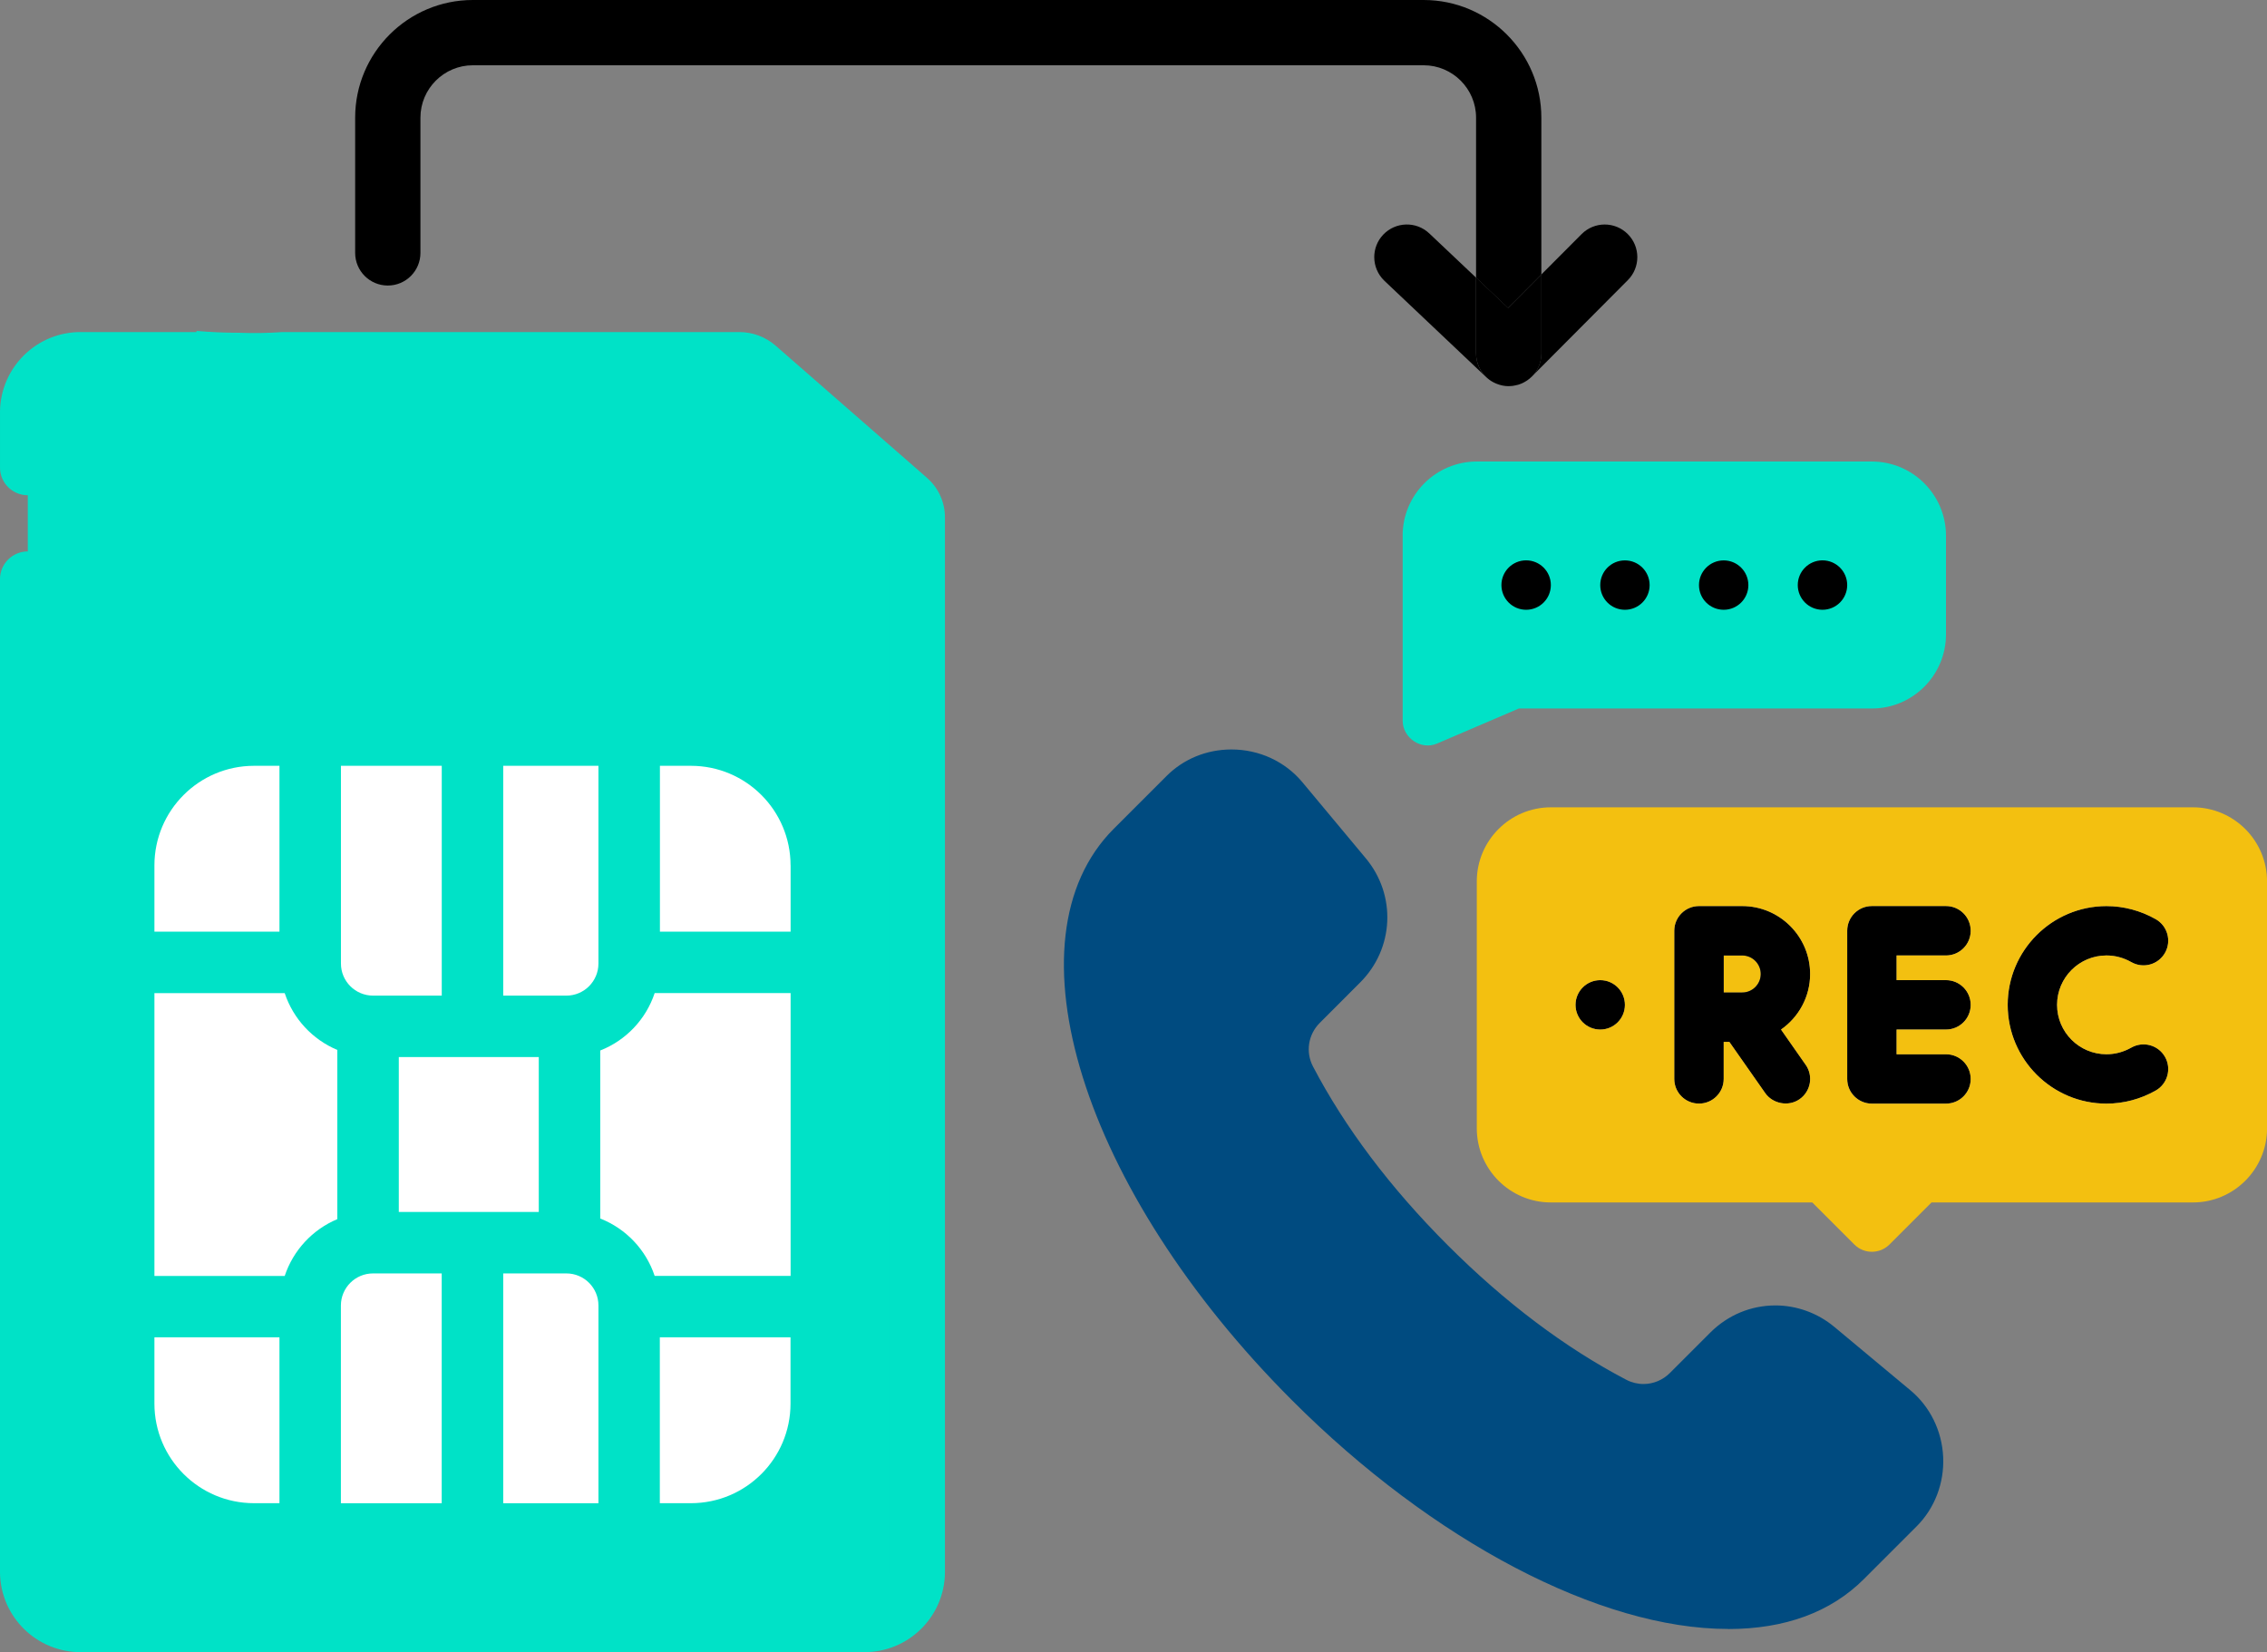
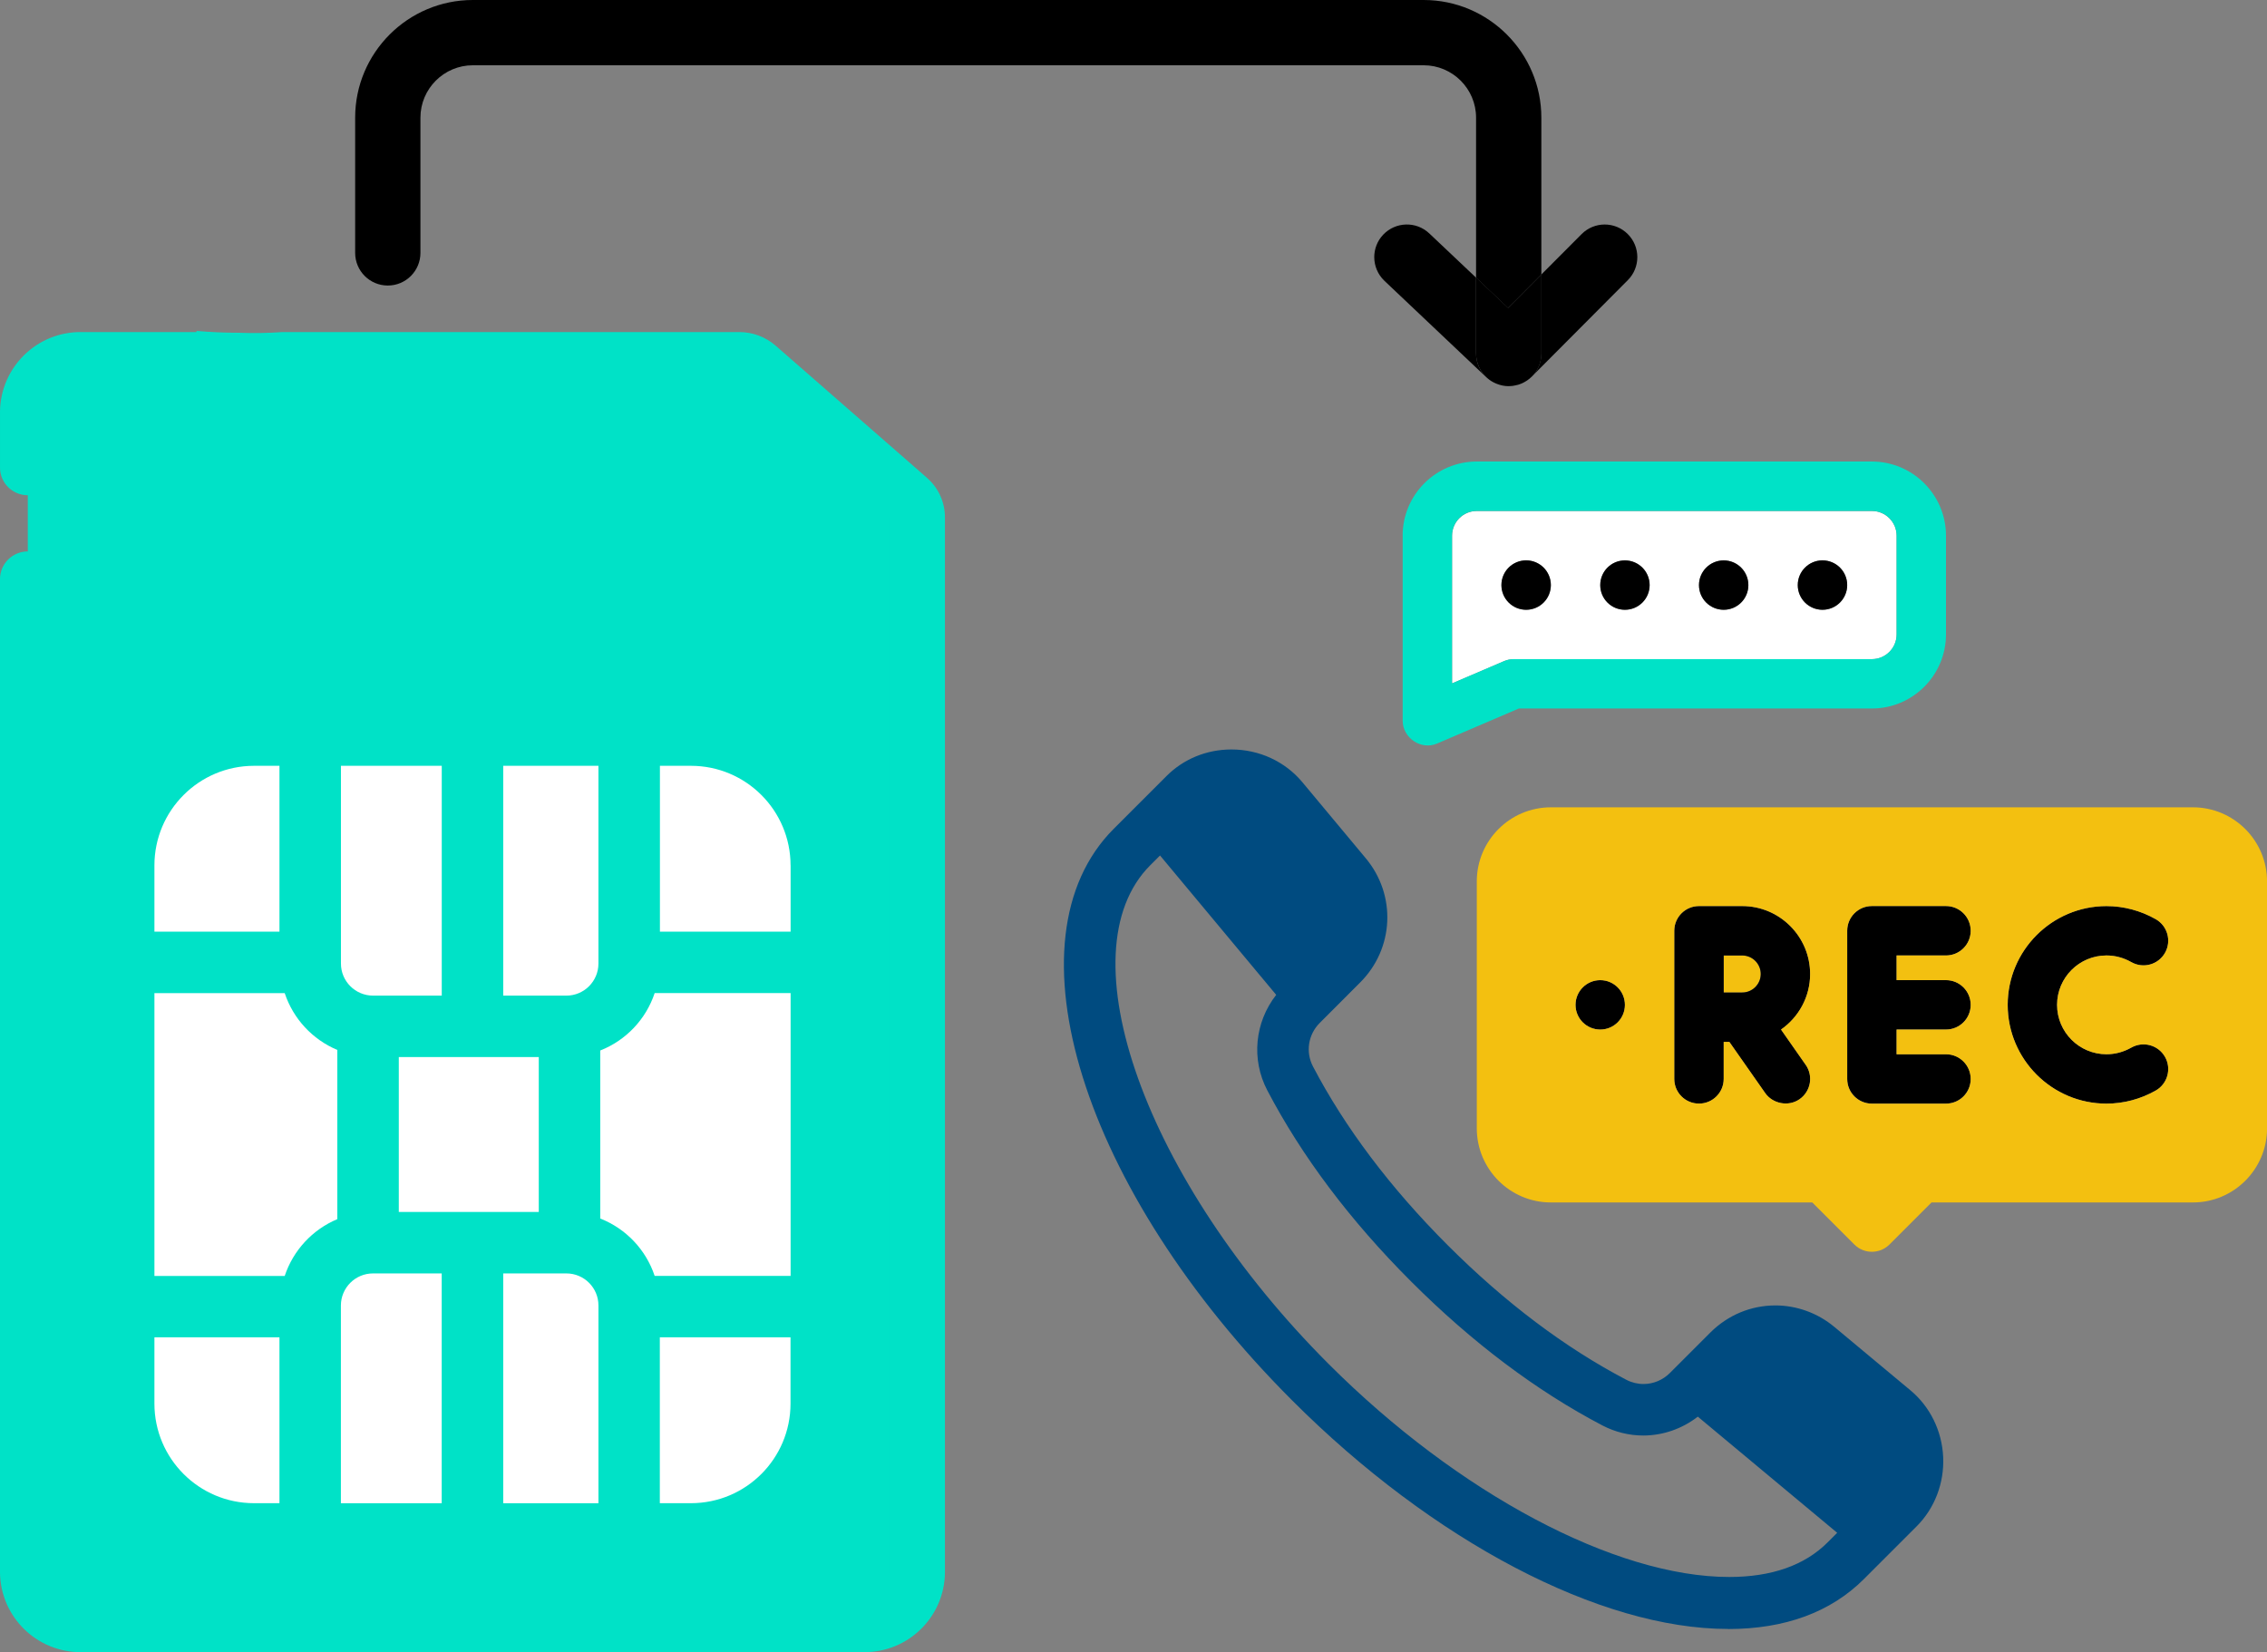
<svg xmlns="http://www.w3.org/2000/svg" id="Layer_2" data-name="Layer 2" viewBox="0 0 500.76 364.99">
  <rect x="0" y="0" width="500.76" height="364.99" fill="#808080" stroke="none" />
  <defs>
    <style>
      .cls-1 {
        fill: #fff;
      }

      .cls-2 {
        fill: none;
      }

      .cls-3 {
        fill: #004b80;
      }

      .cls-4 {
        fill: #00e2c7;
      }

      .cls-5 {
        fill: #f3c010;
      }
    </style>
  </defs>
  <g id="Advanced_Biometric" data-name="Advanced Biometric">
    <g>
      <path class="cls-4" d="M6.14,95.26v251.73s-2.13,12.91,23.21,13.24,150.64,0,150.64,0c0,0,23.45,1.14,23.12-14.55s.33-232.8.33-232.8l-40.21-33.73H22.65s-16.51-.82-16.51,16.1Z" />
      <path class="cls-5" d="M384.84,211.08h-4.09v8.18h4.09c2.26,0,4.09-1.84,4.09-4.09s-1.84-4.09-4.09-4.09Z" />
      <path class="cls-1" d="M320.75,118.34v32.64l11.49-4.92c.68-.29,1.41-.44,2.15-.44h79.1c3.01,0,5.46-2.45,5.46-5.45v-21.82c0-3.01-2.45-5.46-5.46-5.46h-87.28c-3.01,0-5.46,2.45-5.46,5.46ZM402.57,123.8c3.01,0,5.46,2.44,5.46,5.46s-2.44,5.45-5.46,5.45-5.46-2.44-5.46-5.45,2.44-5.46,5.46-5.46ZM380.75,123.8c3.01,0,5.45,2.44,5.45,5.46s-2.44,5.45-5.45,5.45-5.46-2.44-5.46-5.45,2.44-5.46,5.46-5.46ZM358.93,123.8c3.01,0,5.46,2.44,5.46,5.46s-2.44,5.45-5.46,5.45-5.45-2.44-5.45-5.45,2.44-5.46,5.45-5.46ZM337.11,123.8c3.01,0,5.46,2.44,5.46,5.46s-2.44,5.45-5.46,5.45-5.46-2.44-5.46-5.45,2.44-5.46,5.46-5.46Z" />
      <rect class="cls-1" x="88.09" y="233.52" width="30.92" height="34.22" />
      <path class="cls-1" d="M132.19,212.86v-43.68h-21.03v50.77h13.95c3.91,0,7.08-3.18,7.08-7.09Z" />
      <path class="cls-1" d="M125.11,281.32h-13.95v50.77h21.03v-43.69c0-3.91-3.17-7.08-7.08-7.08Z" />
      <path class="cls-1" d="M144.61,281.87h30.03v-62.48h-30.03c-1.93,5.8-6.33,10.44-12.02,12.68v37.12c5.68,2.24,10.09,6.88,12.02,12.68Z" />
      <path class="cls-1" d="M174.63,191.17c-.01-12.14-9.85-21.98-21.99-21.99h-6.87v36.64h28.87v-14.65Z" />
      <path class="cls-1" d="M145.76,332.08h6.87c12.14-.01,21.98-9.85,21.99-21.99v-14.65h-28.87v36.64Z" />
      <path class="cls-1" d="M82.39,219.95h15.19v-50.77h-22.27v43.68c0,3.91,3.17,7.08,7.09,7.09Z" />
      <path class="cls-1" d="M56.1,332.08h5.63v-36.64h-27.62v14.65c.01,12.14,9.85,21.98,21.99,21.99Z" />
      <path class="cls-1" d="M97.58,281.32h-15.19c-3.91,0-7.08,3.17-7.09,7.08v43.69h22.27v-50.77Z" />
      <path class="cls-1" d="M74.51,269.32v-37.37c-5.5-2.31-9.74-6.89-11.62-12.55h-28.78v62.48h28.78c1.88-5.66,6.12-10.24,11.62-12.55Z" />
      <path class="cls-1" d="M61.73,169.18h-5.63c-12.14.01-21.98,9.85-21.99,21.99v14.65h27.62v-36.64Z" />
      <path class="cls-4" d="M204.74,105.54l-33.41-29.18c-2.24-1.95-5.12-3.02-8.1-3H62.4c-3.19.22-6.43.28-9.71.15-3.13,0-6.22-.14-9.28-.4v.25h-25.41c-9.8-.12-17.85,7.71-18,17.51v12.49c.04,3.32,2.72,6,6.05,6.05,3.38.04,6.16-2.66,6.2-6.05v-12.49c.14-3.04,2.71-5.39,5.75-5.26,20.43.01,122.64-.05,145.25-.04l33.23,28.76v233.16c-.13,3.02-2.67,5.37-5.69,5.26H18c-3.04.12-5.61-2.23-5.75-5.26V127.85c-.05-3.31-2.72-5.98-6.03-6.03-3.38-.05-6.17,2.65-6.22,6.03v219.62c.15,9.8,8.2,17.63,18,17.51h172.79c9.78.11,17.81-7.73,17.94-17.51V114.32c.01-3.37-1.44-6.57-3.99-8.77Z" />
      <g>
        <path class="cls-3" d="M261.94,180.79l2.54-2.54c1.91-1.91,4.67-3.01,7.55-3.01,3.27,0,6.28,1.36,8.25,3.73l14.02,16.82c3.57,4.29,3.29,10.49-.66,14.44l-3.92,3.92-27.79-33.35Z" />
        <path class="cls-3" d="M415.3,315.22s-16.82-14.02-16.82-14.02c-3.93-3.28-9.63-3.02-13.25.6l-3.26,3.26,31.99,26.66c1.18-1.18,2-2,2-2,3.86-3.86,3.68-10.89-.66-14.51Z" />
-         <path class="cls-3" d="M381.96,350.15c-25.61,0-60.83-18.67-89.72-47.56-41.22-41.22-59.27-92.83-39.42-112.68l3.52-3.52,27.83,33.4-.48.57c-4.7,5.57-5.57,13.31-2.22,19.71,7.54,14.4,18.13,28.47,31.48,41.82,13.35,13.35,27.41,23.94,41.82,31.48,2.53,1.32,5.36,2.02,8.18,2.02,4.17,0,8.26-1.5,11.5-4.22l.57-.47,33.4,27.83-3.5,3.5c-5.41,5.4-13.13,8.14-22.97,8.14Z" />
        <path class="cls-3" d="M381.69,359.86c-28.25,0-65.13-19.34-96.25-50.47-46.46-46.46-63.78-101.94-39.42-126.3l11.65-11.65c3.79-3.79,8.88-5.87,14.35-5.87,6.12,0,11.83,2.64,15.66,7.23l14.02,16.82c6.78,8.14,6.25,19.92-1.24,27.41l-8.93,8.94c-2.57,2.57-3.17,6.43-1.51,9.62,7.09,13.54,17.1,26.82,29.75,39.48,12.66,12.66,25.94,22.67,39.48,29.75,1.17.61,2.48.93,3.78.93,2.19,0,4.26-.87,5.84-2.44l8.93-8.93c3.86-3.86,8.97-5.99,14.37-5.99,4.73,0,9.36,1.69,13.03,4.75l16.82,14.02c4.32,3.6,6.95,8.97,7.21,14.72.26,5.74-1.87,11.32-5.85,15.3l-11.65,11.65c-7.33,7.33-17.44,11.05-30.04,11.05h0ZM254.08,191.15c-19.18,19.18-1.13,69.64,39.42,110.19,28.58,28.58,63.3,47.04,88.47,47.04,9.35,0,16.66-2.57,21.72-7.63l2.13-2.13-30.79-25.66c-3.46,2.69-7.72,4.17-12.06,4.17-3.11,0-6.22-.77-9-2.22-14.56-7.62-28.78-18.32-42.25-31.79-13.48-13.47-24.17-27.69-31.79-42.25-3.57-6.82-2.78-15.01,1.97-21.09l-25.66-30.79-2.16,2.16ZM413.9,330.53l1.43-1.43c1.7-1.7,2.6-4.16,2.49-6.75-.12-2.57-1.24-4.92-3.08-6.45l-16.82-14.02c-1.62-1.35-3.65-2.09-5.73-2.09-2.38,0-4.62.94-6.33,2.64l-2.58,2.58,30.63,25.52ZM289.84,211.53l2.56-2.56c3.29-3.29,3.53-8.48.55-12.06l-14.02-16.82c-1.64-1.97-4.15-3.09-6.9-3.09-2.42,0-4.72.91-6.31,2.5l-1.41,1.41,25.52,30.63Z" />
      </g>
      <path d="M429.85,211.08c3.01,0,5.46-2.44,5.46-5.46s-2.44-5.46-5.46-5.46h-16.37c-3.01,0-5.45,2.44-5.45,5.46v32.73c0,3.01,2.44,5.45,5.45,5.45h16.37c3.01,0,5.46-2.44,5.46-5.45s-2.44-5.46-5.46-5.46h-10.91v-5.46h10.91c3.01,0,5.46-2.44,5.46-5.45s-2.44-5.46-5.46-5.46h-10.91v-5.45h10.91Z" />
      <path d="M399.84,215.17c0-8.27-6.73-15-15-15h-9.55c-3.01,0-5.46,2.44-5.46,5.46v32.73c0,3.01,2.44,5.45,5.46,5.45s5.46-2.44,5.46-5.45v-8.18h1.25s7.91,11.3,7.92,11.31c1.63,2.32,5.1,3.09,7.6,1.34,2.47-1.73,3.07-5.13,1.34-7.6l-5.44-7.78c3.88-2.71,6.43-7.2,6.43-12.28ZM384.84,219.26h-4.09v-8.18h4.09c2.26,0,4.09,1.84,4.09,4.09s-1.84,4.09-4.09,4.09Z" />
      <path d="M465.3,211.08c1.93,0,3.77.5,5.49,1.47,2.63,1.49,5.95.57,7.44-2.05,1.49-2.62.57-5.95-2.05-7.44-3.33-1.89-7.09-2.89-10.88-2.89-12.03,0-21.82,9.79-21.82,21.82s9.79,21.82,21.82,21.82c3.79,0,7.55-1,10.88-2.89,2.62-1.49,3.53-4.82,2.05-7.44-1.49-2.62-4.81-3.53-7.44-2.05-1.72.97-3.56,1.47-5.49,1.47-6.02,0-10.91-4.89-10.91-10.91s4.89-10.91,10.91-10.91Z" />
      <path d="M353.48,216.53c-3.01,0-5.46,2.44-5.46,5.46s2.44,5.45,5.46,5.45,5.45-2.44,5.45-5.45-2.44-5.46-5.45-5.46Z" />
      <path class="cls-5" d="M484.4,178.35h-141.83c-9.02,0-16.36,7.34-16.36,16.37v54.55c0,9.02,7.34,16.37,16.36,16.37h57.75s9.3,9.3,9.31,9.31c2.12,2.12,5.6,2.11,7.71,0l9.31-9.31h57.75c9.02,0,16.37-7.34,16.37-16.37v-54.55c0-9.02-7.34-16.37-16.37-16.37ZM408.03,238.35v-32.73c0-3.01,2.44-5.46,5.45-5.46h16.37c3.01,0,5.46,2.44,5.46,5.46s-2.44,5.46-5.46,5.46h-10.91v5.45h10.91c3.01,0,5.46,2.44,5.46,5.46s-2.44,5.46-5.46,5.46h-10.91v5.46h10.91c3.01,0,5.46,2.44,5.46,5.46s-2.44,5.45-5.46,5.45h-16.37c-3.01,0-5.45-2.44-5.45-5.45ZM465.3,232.9c1.93,0,3.77-.5,5.49-1.47,2.63-1.48,5.95-.57,7.44,2.05,1.49,2.62.57,5.95-2.05,7.44-3.33,1.89-7.09,2.89-10.88,2.89-12.03,0-21.82-9.79-21.82-21.82s9.79-21.82,21.82-21.82c3.78,0,7.55,1,10.88,2.89,2.62,1.49,3.53,4.82,2.05,7.44-1.49,2.62-4.81,3.54-7.44,2.05-1.72-.97-3.56-1.47-5.49-1.47-6.02,0-10.91,4.89-10.91,10.91s4.89,10.91,10.91,10.91ZM348.02,221.99c0-3.01,2.44-5.46,5.46-5.46s5.45,2.44,5.45,5.46-2.44,5.46-5.45,5.46-5.46-2.44-5.46-5.46ZM398.86,235.22c1.73,2.47,1.13,5.87-1.34,7.6-2.5,1.75-5.97.98-7.6-1.34,0,0-7.92-11.31-7.92-11.31h-1.25v8.18c0,3.01-2.44,5.45-5.46,5.45s-5.46-2.44-5.46-5.45v-32.73c0-3.01,2.44-5.46,5.46-5.46h9.55c8.27,0,15,6.73,15,15,0,5.08-2.55,9.57-6.43,12.28l5.44,7.78Z" />
      <path class="cls-4" d="M309.84,118.34v40.91c0,1.86,1.02,3.52,2.49,4.5,1.44.96,3.33,1.28,5.11.51l18.06-7.74h77.98c9.02,0,16.37-7.34,16.37-16.37v-21.82c0-9.02-7.34-16.37-16.37-16.37h-87.28c-9.02,0-16.37,7.34-16.37,16.37ZM418.94,118.34v21.82c0,3.01-2.45,5.45-5.46,5.45h-79.1c-.74,0-1.47.15-2.15.44l-11.49,4.92v-32.64c0-3.01,2.45-5.46,5.46-5.46h87.28c3.01,0,5.46,2.45,5.46,5.46Z" />
      <path d="M335.14,85.05c-.23.06-.45.11-.68.15.23-.04.46-.09.68-.15Z" />
      <path d="M333.26,85.3s.03,0,.05,0c-.09,0-.19,0-.28,0,.08,0,.15.01.23.01Z" />
      <path d="M335.76,84.85c-.13.05-.25.1-.38.14.13-.04.25-.09.38-.14Z" />
      <path d="M334.03,85.26c-.08,0-.17,0-.26.02.09,0,.17,0,.26-.02Z" />
      <path d="M336.98,84.26c-.1.06-.2.13-.3.18.1-.06.2-.12.3-.18Z" />
      <path d="M336.37,84.59c-.11.05-.22.11-.33.16.11-.05.22-.1.33-.16Z" />
      <path d="M332.6,85.27c-.11,0-.21-.03-.32-.04.11.01.21.03.32.04Z" />
      <path d="M337.65,83.8c-.12.09-.25.19-.37.28.13-.09.25-.18.37-.28Z" />
      <path d="M338.37,83.18c-.17.17-.35.33-.53.48.18-.15.36-.31.53-.48Z" />
      <path d="M329.34,84.14c-.1-.07-.2-.14-.3-.21.1.07.2.14.3.21Z" />
      <path d="M331.24,85.01c-.11-.03-.22-.07-.33-.11.11.04.22.08.33.11Z" />
      <path d="M328.77,83.73c-.1-.08-.2-.17-.3-.26.1.09.2.17.3.26Z" />
      <path d="M329.94,84.49c-.1-.05-.2-.11-.31-.17.1.06.2.12.31.17Z" />
-       <path d="M330.57,84.78c-.11-.04-.21-.09-.32-.14.11.05.21.1.32.14Z" />
      <path d="M331.91,85.17c-.11-.02-.23-.05-.34-.08.11.03.22.05.34.08Z" />
      <path d="M85.66,63.08c3.98,0,7.21-3.23,7.21-7.21v-29.87c0-6.39,5.2-11.58,11.58-11.58h210.02c6.39,0,11.58,5.2,11.58,11.58v35.35l7.06,6.68,7.36-7.38V26c0-14.33-11.66-26-26-26H104.45c-14.34,0-26,11.66-26,26v29.87c0,3.98,3.23,7.21,7.21,7.21Z" />
      <path d="M337.28,84.08c-.1.06-.2.12-.3.18.1-.06.2-.11.3-.18Z" />
      <path d="M337.84,83.66c-.06.05-.13.09-.19.14.06-.05.13-.09.19-.14Z" />
      <path d="M332.28,85.23c-.12-.02-.25-.03-.37-.06.12.02.25.04.37.06Z" />
      <path d="M338.37,83.18s0,0,0,0l21.2-21.29c2.81-2.82,2.8-7.38-.02-10.19-2.82-2.81-7.38-2.8-10.19.02l-8.89,8.92v17.45c0,1.99-.8,3.79-2.1,5.09Z" />
      <path d="M326.05,78.09v-16.75l-10.33-9.77c-2.89-2.74-7.45-2.61-10.19.28-1.32,1.39-1.97,3.18-1.97,4.95,0,1.91.76,3.82,2.25,5.24l22.49,21.29c.05.05.11.09.17.14-1.48-1.32-2.42-3.24-2.42-5.38Z" />
      <path d="M329.04,83.93c-.09-.06-.18-.13-.27-.2.09.07.18.13.27.2Z" />
      <path d="M329.63,84.32c-.1-.06-.2-.12-.3-.18.1.06.2.12.3.18Z" />
      <path d="M334.46,85.19c-.14.02-.29.05-.43.07.14-.02.29-.04.43-.07Z" />
      <path d="M331.57,85.09c-.11-.03-.23-.05-.34-.09.11.03.23.06.34.09Z" />
      <path d="M333.77,85.28c-.15.01-.3.02-.46.02.15,0,.31-.01.46-.02Z" />
-       <path d="M333.03,85.29c-.14,0-.29,0-.43-.02.14.01.29.02.43.02Z" />
      <path d="M330.26,84.64c-.11-.05-.21-.1-.32-.15.1.05.21.1.32.15Z" />
      <path d="M336.04,84.74c-.09.04-.19.07-.28.1.09-.03.19-.06.28-.1Z" />
      <path d="M336.68,84.44c-.1.05-.2.1-.3.15.1-.05.21-.09.3-.15Z" />
      <path d="M330.9,84.9c-.11-.04-.22-.08-.33-.12.11.04.22.08.33.12Z" />
      <path d="M335.39,84.98c-.08.02-.16.04-.25.06.08-.02.16-.04.25-.06Z" />
      <path d="M326.05,61.34v16.75c0,2.14.94,4.06,2.42,5.38.1.09.2.17.3.26.09.07.18.13.27.2.1.07.2.14.3.21.1.06.2.12.3.18.1.06.2.12.31.17.1.05.21.1.32.15.11.05.21.1.32.14.11.04.22.08.33.12.11.04.22.08.33.11.11.03.23.06.34.09.11.03.23.05.34.08.12.02.25.04.37.06.11.01.21.03.32.04.14.01.28.02.43.02.09,0,.19,0,.28,0,.16,0,.31-.01.46-.02.09,0,.17,0,.26-.02.15-.02.29-.04.43-.07.23-.04.46-.09.68-.15.08-.02.17-.04.25-.06.13-.04.25-.09.38-.14.09-.03.19-.06.28-.1.11-.05.22-.1.33-.16.1-.05.21-.09.3-.15.1-.06.2-.12.3-.18.1-.06.2-.12.3-.18.13-.09.25-.18.37-.28.06-.05.13-.09.19-.14.18-.15.36-.31.53-.48,1.3-1.3,2.1-3.1,2.1-5.09v-17.45l-7.36,7.38-7.06-6.68Z" />
      <path class="cls-2" d="M204.74,105.54l-33.41-29.18c-2.24-1.95-5.12-3.02-8.1-3H62.4c-3.19.22-6.43.28-9.71.15-3.13,0-6.22-.14-9.28-.4v.25h-25.41c-9.8-.12-17.85,7.71-18,17.51v12.49c.04,3.32,2.72,6,6.05,6.05,3.38.04,6.16-2.66,6.2-6.05v-12.49c.14-3.04,2.71-5.39,5.75-5.26,20.43.01,122.64-.05,145.25-.04l33.23,28.76v233.16c-.13,3.02-2.67,5.37-5.69,5.26H18c-3.04.12-5.61-2.23-5.75-5.26V127.85c-.05-3.31-2.72-5.98-6.03-6.03-3.38-.05-6.17,2.65-6.22,6.03v219.62c.15,9.8,8.2,17.63,18,17.51h172.79c9.78.11,17.81-7.73,17.94-17.51V114.32c.01-3.37-1.44-6.57-3.99-8.77Z" />
      <path class="cls-2" d="M309.84,118.34v40.91c0,1.86,1.02,3.52,2.49,4.5,1.44.96,3.33,1.28,5.11.51l18.06-7.74h77.98c9.02,0,16.37-7.34,16.37-16.37v-21.82c0-9.02-7.34-16.37-16.37-16.37h-87.28c-9.02,0-16.37,7.34-16.37,16.37Z" />
      <path class="cls-2" d="M85.66,63.08c3.98,0,7.21-3.23,7.21-7.21v-29.87c0-6.39,5.2-11.58,11.58-11.58h210.02c6.39,0,11.58,5.2,11.58,11.58v35.35l-10.33-9.77c-2.89-2.74-7.45-2.61-10.19.28-1.32,1.39-1.97,3.18-1.97,4.95,0,1.91.76,3.82,2.25,5.24l22.49,21.29c.05.05.11.09.17.14.1.09.2.17.3.26.09.07.18.13.27.2.1.07.2.14.3.21.1.06.2.12.3.18.1.06.2.12.31.17.1.05.21.1.32.15.11.05.21.1.32.14.11.04.22.08.33.12.11.04.22.08.33.11.11.03.23.06.34.09.11.03.22.05.34.08.12.02.25.04.37.06.11.01.21.03.32.04.14.01.29.02.43.02.08,0,.15.01.23.01.02,0,.03,0,.05,0,.15,0,.31-.01.46-.02.09,0,.17,0,.26-.02.14-.02.29-.04.43-.07.23-.04.46-.09.68-.15.08-.02.16-.04.25-.06.13-.04.25-.09.38-.14.09-.03.19-.06.28-.1.11-.05.22-.1.33-.16.1-.05.21-.09.3-.15.1-.06.2-.12.3-.18.1-.06.2-.11.3-.18.13-.09.25-.18.37-.28.06-.05.13-.09.19-.14.18-.15.36-.31.53-.48,0,0,0,0,0,0l21.2-21.29c2.81-2.82,2.8-7.38-.02-10.19-2.82-2.81-7.38-2.8-10.19.02l-8.89,8.92V26c0-14.33-11.66-26-26-26H104.45c-14.34,0-26,11.66-26,26v29.87c0,3.98,3.23,7.21,7.21,7.21Z" />
      <path class="cls-2" d="M484.4,178.35h-141.83c-9.02,0-16.36,7.34-16.36,16.37v54.55c0,9.02,7.34,16.37,16.36,16.37h57.75s9.3,9.3,9.31,9.31c2.12,2.12,5.6,2.11,7.71,0l9.31-9.31h57.75c9.02,0,16.37-7.34,16.37-16.37v-54.55c0-9.02-7.34-16.37-16.37-16.37Z" />
-       <path class="cls-4" d="M316.02,117.11v42.3l18.78-8.43h74.91s14.7.93,15.3-6.87v-24s.3-12.01-13.5-12.01h-80.94s-14.56-3.89-14.56,9.01Z" />
      <circle cx="337.11" cy="129.25" r="5.46" />
      <path d="M358.93,134.71c3.01,0,5.46-2.44,5.46-5.45s-2.44-5.46-5.46-5.46-5.45,2.44-5.45,5.46,2.44,5.45,5.45,5.45Z" />
      <path d="M380.75,134.71c3.01,0,5.45-2.44,5.45-5.45s-2.44-5.46-5.45-5.46-5.46,2.44-5.46,5.46,2.44,5.45,5.46,5.45Z" />
      <circle cx="402.57" cy="129.25" r="5.46" />
    </g>
  </g>
</svg>